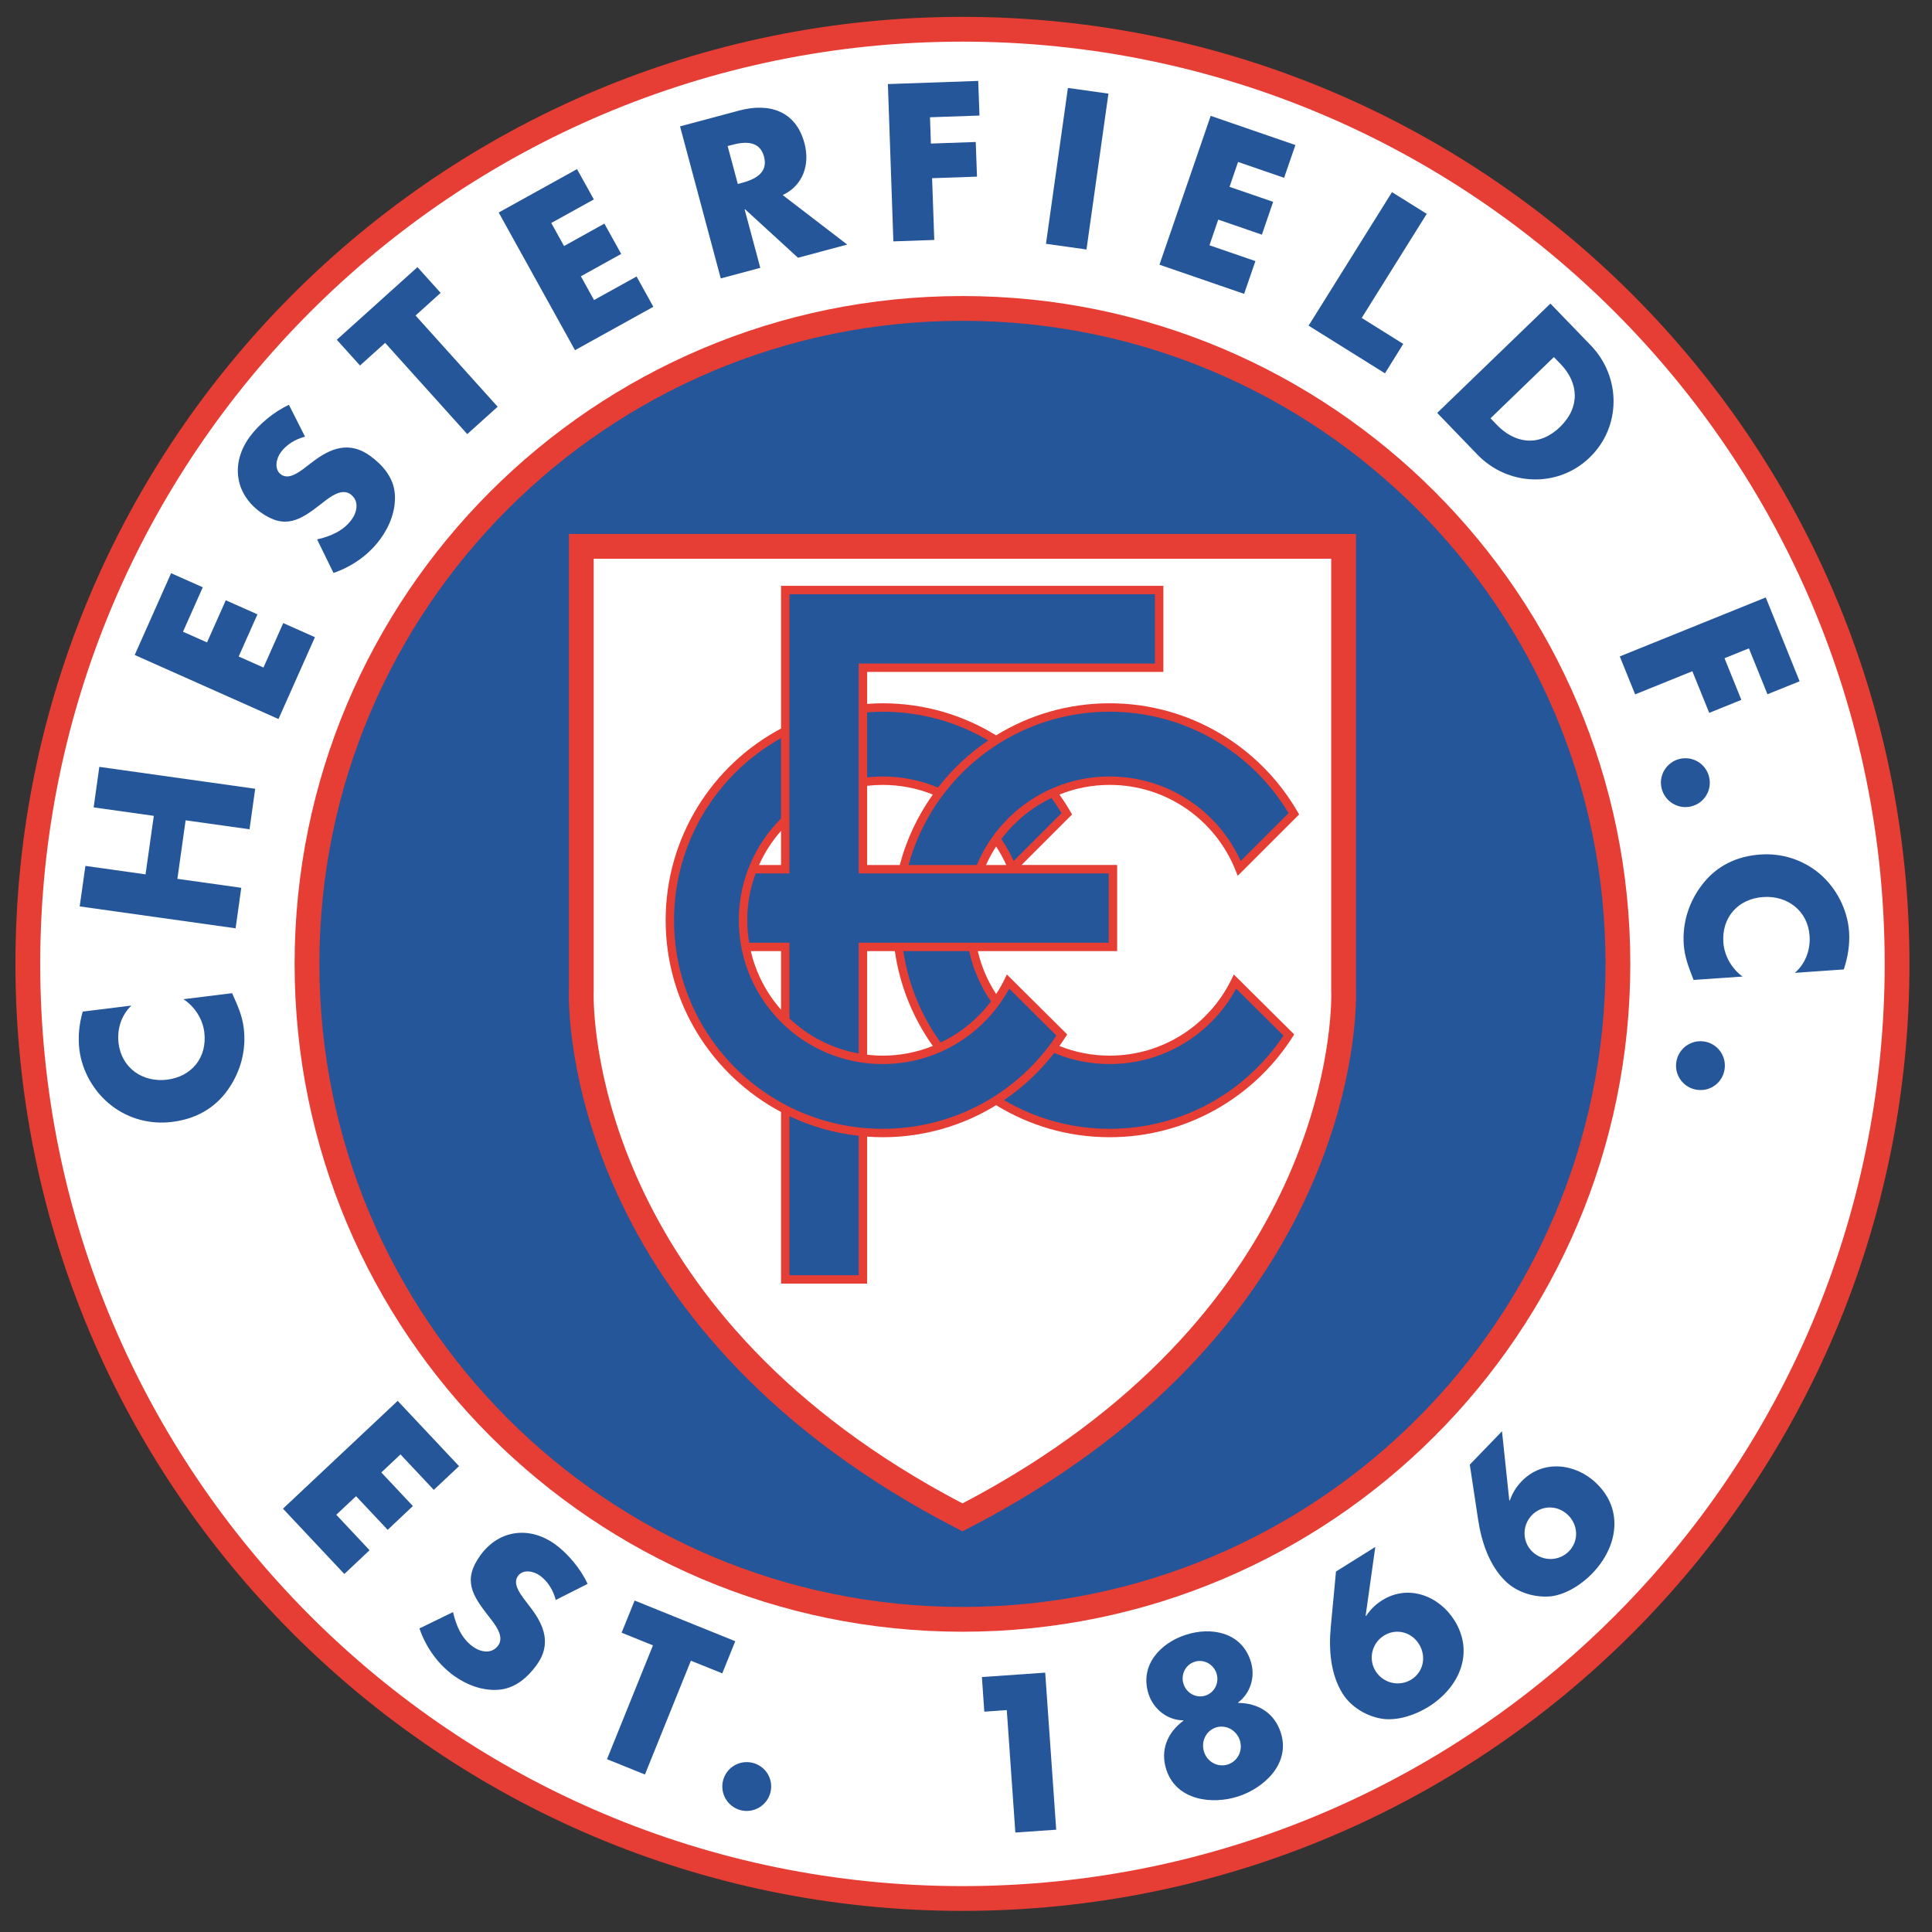
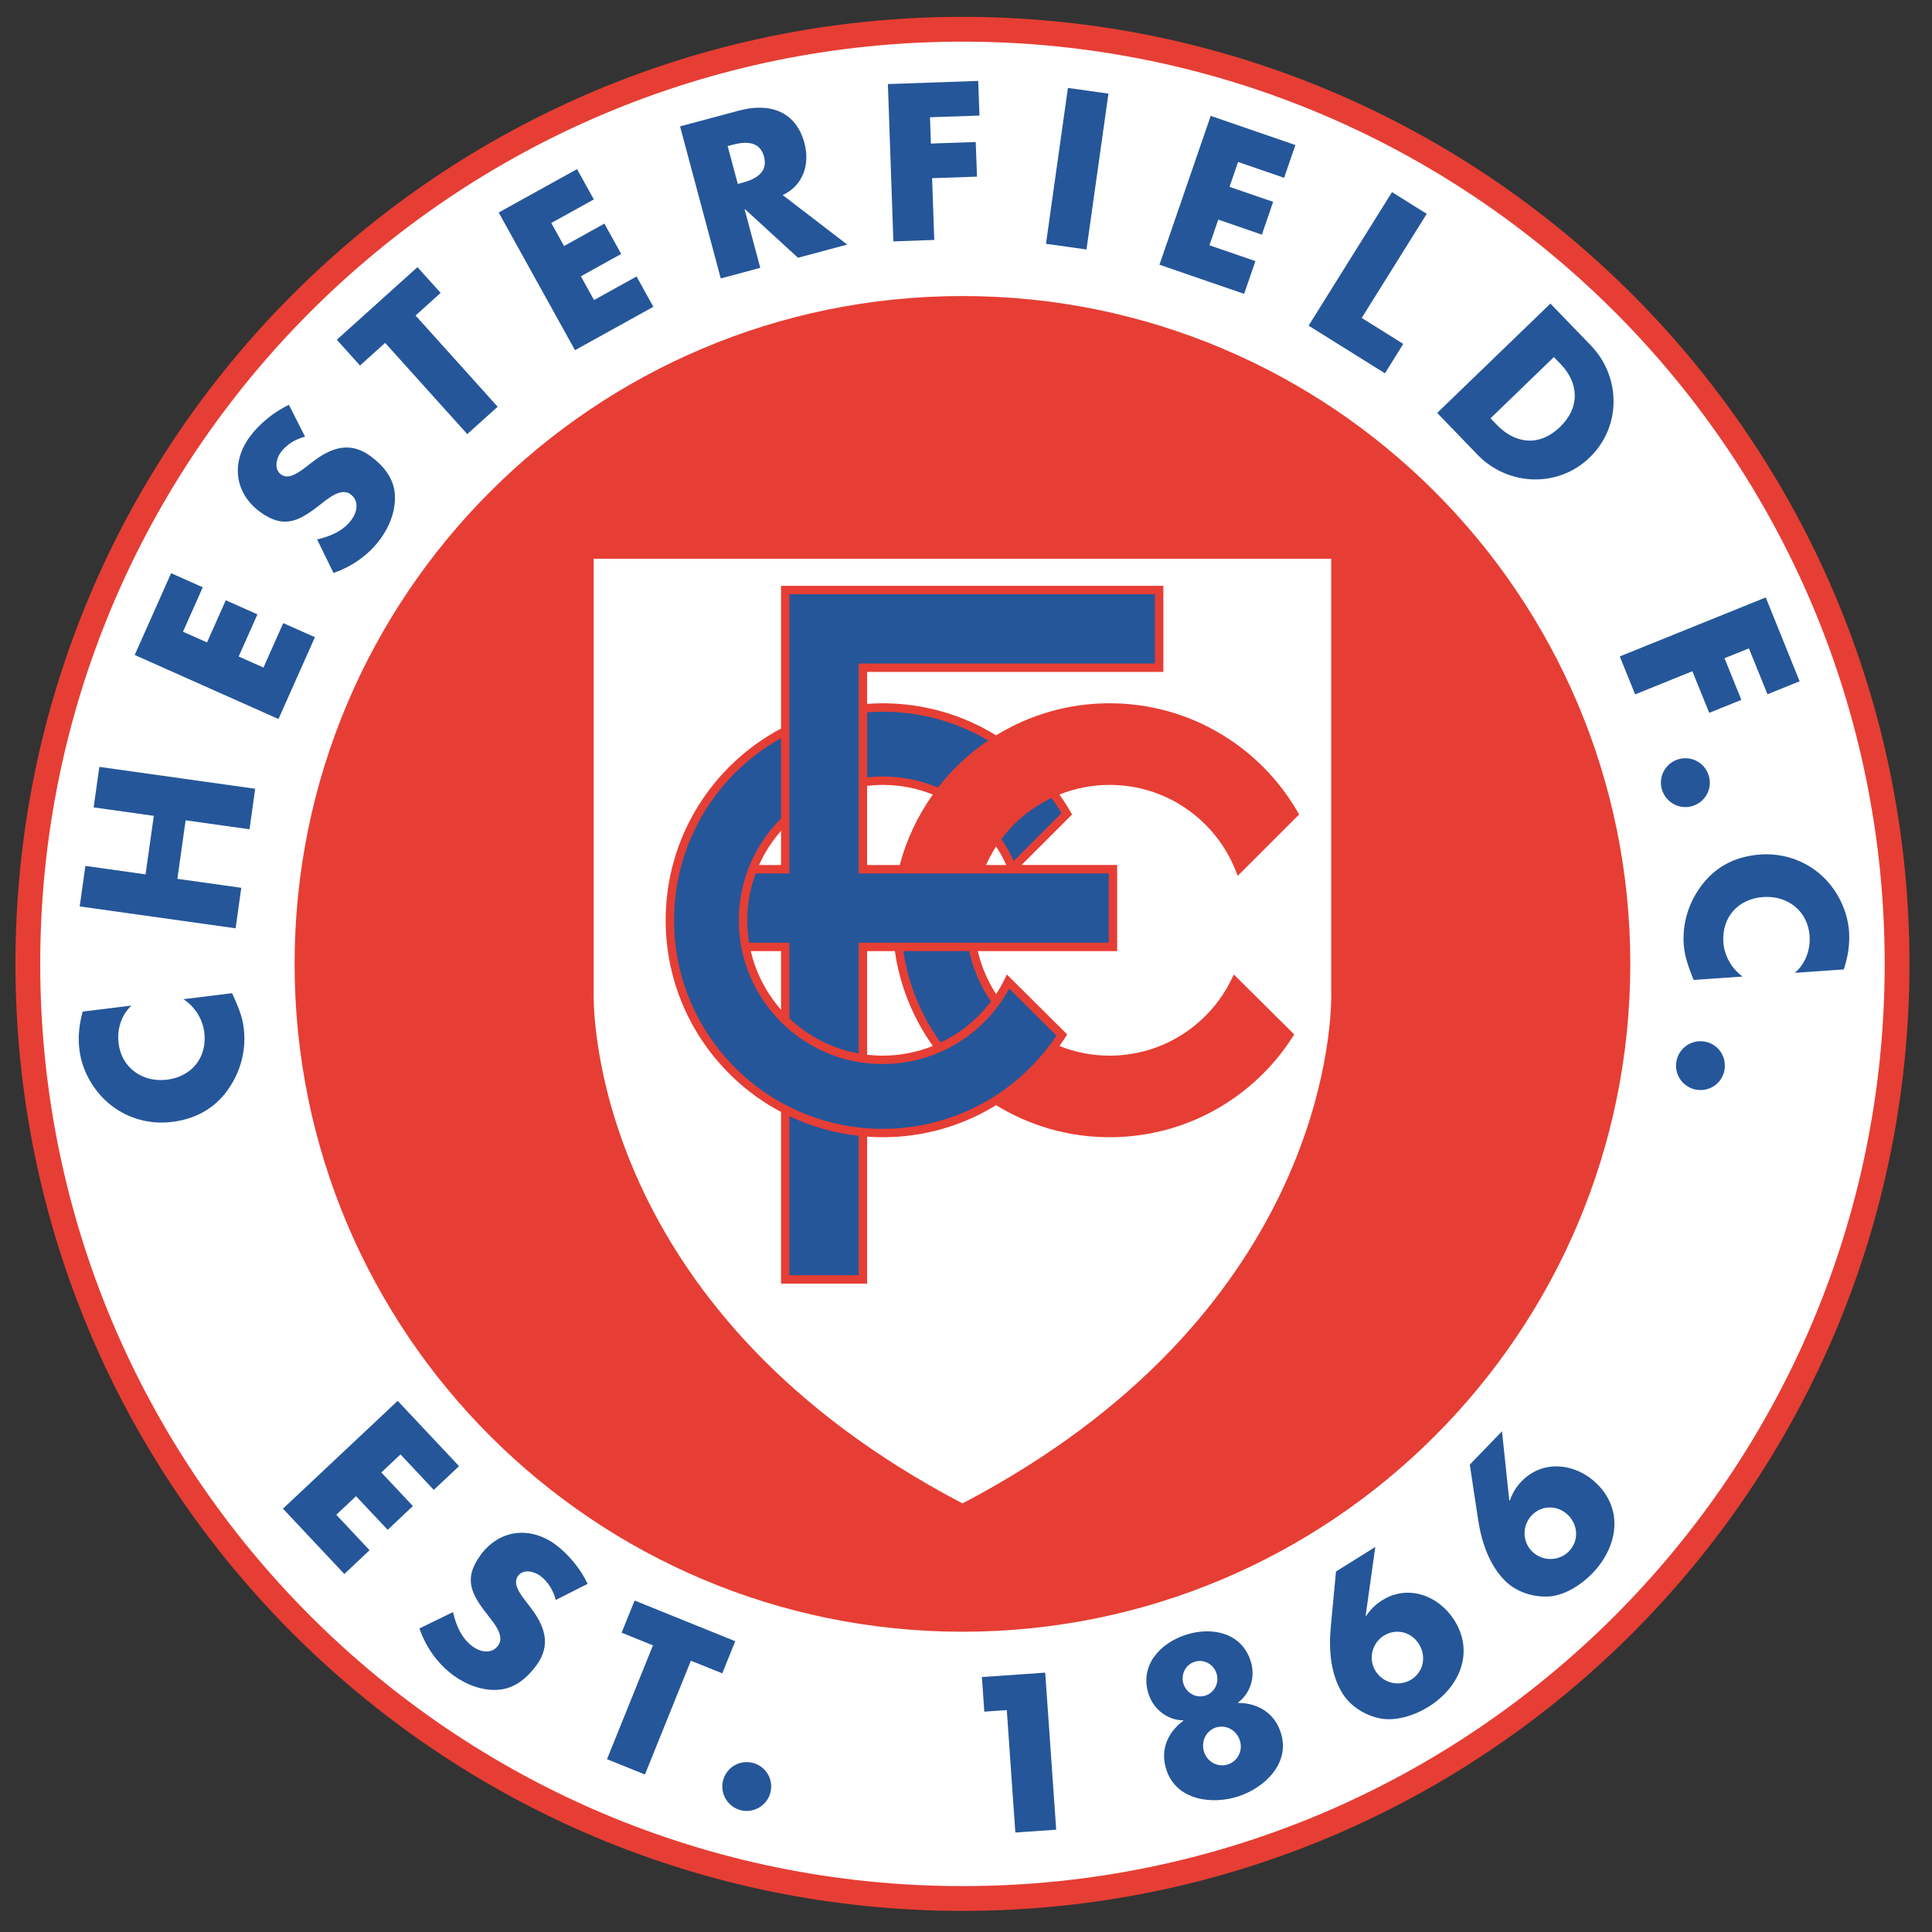
<svg xmlns="http://www.w3.org/2000/svg" version="1.2" baseProfile="tiny" id="Layer_1" x="0px" y="0px" width="585px" height="585px" viewBox="0 0 585 585" xml:space="preserve">
  <rect x="0" y="0" width="585" height="585" fill="#333333" stroke="none" />
  <path id="path5835" fill="#E63E34" d="M4.678,291.857C4.68,133.488,133.063,5.107,291.439,5.105l0,0  c158.365,0.002,286.736,128.382,286.74,286.752l0,0c-0.004,158.37-128.375,286.748-286.74,286.751l0,0  C133.063,578.605,4.679,450.228,4.678,291.857L4.678,291.857z" />
  <path id="path5837" fill="#FFFFFF" d="M12.179,291.857c0.002,77.124,31.252,146.912,81.795,197.458l0,0  c50.547,50.539,120.338,81.787,197.466,81.789l0,0c77.121-0.002,146.907-31.25,197.45-81.789l0,0  c50.539-50.547,81.784-120.335,81.787-197.458l0,0c-0.003-77.124-31.248-146.912-81.787-197.459l0,0  c-50.543-50.539-120.329-81.786-197.45-81.789l0,0c-77.128,0.002-146.918,31.25-197.466,81.789l0,0  C43.431,144.947,12.181,214.735,12.179,291.857L12.179,291.857L12.179,291.857z" />
  <path id="path5839" fill="#E63E34" d="M89.206,291.858c0.004-111.682,90.545-202.218,202.233-202.22l0,0  c111.677,0.002,202.205,90.539,202.209,202.22l0,0c-0.004,111.681-90.532,202.216-202.209,202.221l0,0  C179.751,494.073,89.21,403.54,89.206,291.858L89.206,291.858z" />
-   <path id="path5841" fill="#255699" d="M96.708,291.858c0.002,53.779,21.792,102.435,57.037,137.687l0,0  c35.251,35.242,83.91,57.028,137.694,57.028l0,0c53.776,0,102.43-21.786,137.677-57.028l0,0  c35.24-35.252,57.027-83.906,57.027-137.687l0,0c0-53.781-21.787-102.437-57.027-137.685l0,0  c-35.247-35.243-83.899-57.03-137.677-57.033l0,0c-53.784,0.002-102.443,21.79-137.694,57.033l0,0  C118.5,189.422,96.71,238.077,96.708,291.858L96.708,291.858L96.708,291.858z" />
  <path id="path5843" fill="#E63E34" d="M289.716,462.789c-56.505-29.093-86.028-66.364-101.237-97.904l0,0  c-15.227-31.544-16.234-57.275-16.236-63.61l0,0c0-0.72,0.014-1.19,0.021-1.395l0,0V165.431v-3.751h238.329v138.17  c0.005,0.16,0.019,0.641,0.019,1.418l0,0c-0.002,6.324-1.005,32.055-16.229,63.602l0,0c-15.209,31.543-44.727,68.821-101.229,97.921  l0,0l-1.719,0.886L289.716,462.789L289.716,462.789z" />
  <path id="path5845" fill="#FFFFFF" d="M179.768,300.025l-0.004,0.094c0.002,0-0.017,0.344-0.017,1.155l0,0  c-0.004,5.546,0.9,30.148,15.486,60.349l0,0c14.453,29.889,42.212,65.333,96.2,93.604l0,0  c53.985-28.277,81.743-63.729,96.191-93.621l0,0c14.586-30.202,15.485-54.806,15.483-60.339l0,0c0-0.816-0.015-1.169-0.017-1.171  l0,0l-0.002-0.063l-0.002-130.853h-223.32L179.768,300.025L179.768,300.025z" />
  <path id="path5847" fill="#E63E34" d="M372.819,296.666c-6.661,13.607-20.647,22.981-36.837,22.979  c-5.369,0-10.492-1.043-15.19-2.921c0.615-0.865,1.219-1.742,1.793-2.639l0.557-0.867l-18.258-18.148l-0.781,1.596  c-0.735,1.498-1.575,2.937-2.481,4.324c-2.556-3.92-4.455-8.303-5.549-12.997h42.198v-26.077h-28.954l15.299-15.302l-0.49-0.846  c-1.032-1.782-2.147-3.509-3.338-5.181c4.701-1.879,9.825-2.923,15.196-2.923c17.274-0.002,32.03,10.654,38.075,25.741l0.719,1.791  l18.59-18.58l-0.49-0.847c-11.368-19.616-32.591-32.814-56.894-32.817c-12.602,0.001-24.37,3.556-34.37,9.709  c-9.997-6.152-21.763-9.708-34.359-9.708c-1.581,0-3.142,0.076-4.694,0.186v-9.682h89.696v-26.069h-1.273H236.499v43.208  c-20.782,11.033-34.938,32.887-34.94,58.06c0.001,25.164,14.158,47.015,34.94,58.048v51.971h26.061v-44.514  c1.552,0.108,3.114,0.186,4.694,0.186c12.598,0,24.369-3.555,34.37-9.703c9.997,6.148,21.763,9.701,34.359,9.702  c23.256,0,43.68-12.065,55.342-30.261l0.557-0.867l-18.28-18.148L372.819,296.666z M298.565,261.917  c0.876-1.955,1.899-3.828,3.06-5.606c1.158,1.779,2.188,3.651,3.063,5.606H298.565z M267.253,237.664  c5.374,0,10.506,1.035,15.209,2.914c-4.536,6.366-7.974,13.567-10.016,21.339h-9.888v-23.977  C264.101,237.764,265.665,237.665,267.253,237.664z M236.499,261.917h-6.662c1.698-3.789,3.952-7.271,6.662-10.347V261.917z   M227.343,287.994h9.156v17.747C232.101,300.75,228.902,294.689,227.343,287.994z M262.559,319.371v-31.377h8.401  c1.51,10.601,5.554,20.379,11.495,28.719c-4.704,1.881-9.826,2.935-15.201,2.934C265.665,319.646,264.101,319.547,262.559,319.371z" />
-   <path id="path5849" fill="#255699" d="M374.3,299.355c-7.355,13.6-21.756,22.84-38.317,22.84c-5.942,0-11.606-1.195-16.77-3.354  c-4.273,5.521-9.407,10.338-15.205,14.258c9.38,5.521,20.301,8.7,31.975,8.701c21.992,0,41.333-11.216,52.636-28.228L374.3,299.355z  " />
  <path id="path5851" fill="#255699" d="M267.253,322.195c-24.044-0.002-43.54-19.496-43.542-43.539  c0.001-12.04,4.889-22.937,12.787-30.818V223.5c-5.109,2.856-9.788,6.39-13.897,10.5c-11.43,11.432-18.494,27.212-18.494,44.657  c0,17.438,7.064,33.214,18.494,44.646c11.429,11.43,27.208,18.495,44.652,18.495c21.969,0,41.324-11.218,52.625-28.228  l-14.299-14.217C298.207,312.953,283.807,322.193,267.253,322.195z" />
-   <path id="path5853" fill="#255699" d="M335.982,235.117c17.664,0.002,32.858,10.492,39.69,25.583l14.501-14.495  c-11.049-18.393-31.178-30.704-54.191-30.702c-17.439,0-33.218,7.065-44.649,18.497c-7.63,7.632-13.3,17.208-16.237,27.917h20.687  C302.347,246.181,317.879,235.119,335.982,235.117z" />
  <path id="path5855" fill="#255699" d="M300.055,303.234c-3.109-4.537-5.385-9.689-6.6-15.24h-19.927  c1.517,10.229,5.485,19.655,11.29,27.669C290.852,312.799,296.076,308.517,300.055,303.234z" />
  <path id="path5857" fill="#255699" d="M239.048,386.125h20.962v-42.211c-7.432-0.815-14.489-2.856-20.963-5.938L239.048,386.125z" />
  <path id="path5859" fill="#255699" d="M349.705,200.909v-20.973l-110.659-0.002v84.531h-10.248  c-1.636,4.421-2.538,9.198-2.538,14.191c0,2.316,0.215,4.58,0.586,6.79h12.2v22.941c5.69,5.396,12.918,9.168,20.963,10.602v-33.542  h75.711v-20.981H260.01v-63.556H349.705z" />
  <path id="path5861" fill="#255699" d="M299.238,224.203c-9.381-5.526-20.311-8.701-31.985-8.701c-1.581,0-3.143,0.078-4.694,0.192  v19.679c1.542-0.166,3.108-0.256,4.694-0.256c5.941,0,11.603,1.195,16.764,3.349C288.295,232.941,293.438,228.124,299.238,224.203z" />
  <path id="path5863" fill="#255699" d="M303.199,254.072c1.43,2.086,2.682,4.301,3.735,6.627l14.487-14.494  c-0.943-1.573-1.959-3.097-3.031-4.577c-4.249,2.022-8.098,4.752-11.39,8.043C305.629,251.042,304.365,252.519,303.199,254.072z" />
  <path id="path5865" fill="#255699" d="M39.786,304.484c-3.087,2.926-4.401,7.211-3.882,11.428  c0.933,7.521,7.315,11.899,14.665,11.013c7.465-0.921,12.234-6.728,11.29-14.388c-0.495-4.021-2.938-7.801-6.324-9.987l14.745-1.82  c1.751,3.929,3.064,6.763,3.525,10.599c0.818,6.578-0.921,13.155-4.781,18.614c-4.066,5.771-9.918,8.917-16.945,9.769  c-6.462,0.808-12.983-0.874-18.179-4.838c-5.334-4.055-9.055-10.412-9.861-17.049c-0.483-3.951-0.057-7.718,1.002-11.52  L39.786,304.484" />
  <polyline id="polyline5867" fill="#255699" points="46.572,247.036 28.358,244.474 30.075,232.205 77.272,238.833 75.556,251.103   56.202,248.39 53.713,266.106 73.056,268.82 71.339,281.087 24.13,274.458 25.858,262.19 44.072,264.752 46.572,247.036 " />
  <polyline id="polyline5869" fill="#255699" points="55.408,191.287 62.688,194.519 68.367,181.755 77.952,186.022 72.272,198.786   79.783,202.126 85.763,188.666 95.358,192.94 84.323,217.719 40.789,198.325 51.813,173.559 61.397,177.827 55.408,191.287 " />
  <path id="path5871" fill="#255699" d="M92.364,132.221c-2.869,0.731-5.61,2.338-7.384,4.792c-1.336,1.838-2.05,5.086,0.092,6.642  c2.247,1.642,5.092-0.449,6.924-1.769l2.614-2.005c5.484-4.228,11.209-6.393,17.453-1.854c3.836,2.771,7.108,6.572,7.488,11.525  c0.357,4.873-1.498,9.693-4.332,13.588c-3.525,4.85-8.617,8.42-14.239,10.345l-4.965-10.155c4.021-0.91,7.972-2.574,10.46-6.007  c1.705-2.345,2.35-5.708-0.357-7.679c-2.811-2.038-6.647,1.193-8.813,2.892c-6.371,4.988-11.025,7.938-18.49,2.512  c-7.822-5.685-8.882-14.97-3.26-22.693c2.811-3.882,7.5-7.753,11.935-9.769L92.364,132.221" />
  <polyline id="polyline5873" fill="#255699" points="150.688,123.156 141.484,131.443 116.613,103.82 109.01,110.674   101.982,102.875 126.406,80.89 133.42,88.683 125.829,95.537 150.688,123.156 " />
  <polyline id="polyline5875" fill="#255699" points="166.92,67.521 170.791,74.496 183.002,67.711 188.095,76.887 175.884,83.66   179.869,90.854 192.749,83.718 197.829,92.894 174.109,106.037 151,64.348 174.72,51.209 179.812,60.385 166.92,67.521 " />
  <path id="path5877" fill="#255699" d="M223.402,55.702l1.164-0.305c3.905-1.049,8.11-2.961,6.774-7.978  c-1.348-5-5.956-4.55-9.85-3.502l-1.164,0.306L223.402,55.702 M256.535,74.059l-14.907,3.986l-16.036-14.688l-0.126,0.034  l4.746,17.706l-11.969,3.208l-12.327-46.038l17.879-4.787c9.101-2.441,17.165,0.047,19.792,9.885  c1.705,6.348-0.357,12.787-6.59,15.7L256.535,74.059z" />
  <polyline id="polyline5879" fill="#255699" points="281.602,35.509 281.867,43.469 295.449,42.996 295.828,53.485 282.235,53.957   282.892,72.654 270.509,73.091 268.85,25.458 296.199,24.501 296.578,34.99 281.602,35.509 " />
  <polyline id="polyline5881" fill="#255699" points="328.983,75.544 316.715,73.823 323.361,26.626 335.631,28.35 328.983,75.544 " />
  <polyline id="polyline5883" fill="#255699" points="374.879,49.038 372.299,56.578 385.5,61.116 382.091,71.052 368.878,66.496   366.216,74.271 380.132,79.059 376.711,88.977 351.078,80.153 366.596,35.082 392.24,43.917 388.818,53.842 374.879,49.038 " />
  <polyline id="polyline5885" fill="#255699" points="412.319,96.268 424.898,104.136 419.358,113.041 396.237,98.606 421.488,58.18   432.007,64.75 412.319,96.268 " />
  <path id="path5887" fill="#255699" d="M451.324,126.657l1.926,2.004c5.138,5.322,12.451,7.056,19.134,0.6  c6.141-5.933,5.68-13.316,0.149-19.048l-2.026-2.091L451.324,126.657 M469.458,91.926l12.211,12.637  c9.228,9.556,9.309,24.663-0.334,33.971s-24.779,8.646-33.96-0.858l-12.2-12.647L469.458,91.926z" />
  <polyline id="polyline5889" fill="#255699" points="529.559,196.322 522.174,199.305 527.277,211.918 517.543,215.847   512.438,203.245 495.113,210.254 490.459,198.764 534.66,180.902 544.914,206.291 535.18,210.22 529.559,196.322 " />
  <path id="path5891" fill="#255699" d="M512.105,244.167c-3.917,0.979-7.949-1.405-8.962-5.392c-1.004-3.985,1.451-7.982,5.379-8.962  c3.997-0.99,7.972,1.399,8.974,5.391C518.487,239.191,516.092,243.177,512.105,244.167" />
  <path id="path5893" fill="#255699" d="M543.463,294.576c3.214-2.752,4.769-6.979,4.47-11.22c-0.53-7.552-6.693-12.257-14.054-11.738  c-7.514,0.519-12.594,6.059-12.052,13.766c0.287,4.021,2.534,7.938,5.807,10.311l-14.826,1.024c-1.544-4.01-2.706-6.9-2.983-10.759  c-0.448-6.618,1.624-13.093,5.771-18.334c4.366-5.563,10.368-8.386,17.43-8.881c6.497-0.461,12.902,1.571,17.913,5.782  c5.104,4.326,8.468,10.874,8.951,17.562c0.254,3.963-0.368,7.684-1.601,11.451L543.463,294.576" />
  <path id="path5895" fill="#255699" d="M513.866,329.988c-4.02-0.553-6.877-4.273-6.301-8.341c0.576-4.077,4.344-6.864,8.363-6.301  c4.065,0.576,6.854,4.297,6.278,8.362C521.644,327.777,517.935,330.563,513.866,329.988" />
  <polyline id="polyline5897" fill="#255699" points="121.267,440.392 115.46,445.852 125.022,456.022 117.385,463.223   107.812,453.04 101.822,458.66 111.901,469.397 104.264,476.597 85.682,456.818 120.415,424.172 138.996,443.939 131.347,451.128   121.267,440.392 " />
  <path id="path5899" fill="#255699" d="M168.28,484.464c-0.726-2.867-2.338-5.599-4.792-7.371c-1.832-1.349-5.08-2.051-6.636,0.081  c-1.636,2.246,0.449,5.102,1.786,6.934l1.993,2.614c4.216,5.484,6.394,11.209,1.854,17.453c-2.788,3.824-6.566,7.106-11.531,7.476  c-4.873,0.369-9.7-1.498-13.594-4.309c-4.85-3.547-8.421-8.627-10.356-14.26l10.172-4.954c0.91,4.03,2.569,7.972,6.002,10.461  c2.361,1.691,5.713,2.35,7.684-0.357c2.039-2.812-1.198-6.646-2.892-8.825c-4.988-6.357-7.938-11.001-2.511-18.465  c5.679-7.834,14.964-8.904,22.694-3.295c3.882,2.834,7.753,7.511,9.769,11.945L168.28,484.464" />
  <polyline id="polyline5901" fill="#255699" points="195.283,537.316 183.797,532.674 197.713,498.208 188.221,494.372   192.161,484.637 222.631,496.951 218.703,506.686 209.199,502.851 195.283,537.316 " />
  <path id="path5903" fill="#255699" d="M228.022,533.814c-3.963-1.061-7.995,1.268-9.066,5.229c-1.037,3.904,1.267,7.982,5.242,9.055  c3.963,1.061,8.006-1.336,9.054-5.229C234.325,538.905,231.985,534.874,228.022,533.814" />
  <polyline id="polyline5905" fill="#255699" points="298.041,518.285 297.315,507.803 316.484,506.467 319.813,554.021   307.441,554.884 304.849,517.803 298.041,518.285 " />
  <path id="path5907" fill="#255699" d="M364.592,530.497c1.002,3.063,4.205,4.744,7.2,3.767c3.007-0.979,4.618-4.228,3.629-7.292  c-1.015-3.121-4.239-4.86-7.259-3.894C365.156,524.069,363.566,527.364,364.592,530.497 M358.37,509.923  c0.923,2.811,3.883,4.377,6.647,3.491c2.764-0.899,4.251-3.918,3.329-6.74c-0.921-2.811-3.882-4.39-6.647-3.489  C358.936,504.083,357.449,507.089,358.37,509.923z M378.681,502.919c1.59,4.804-0.104,9.86-3.802,12.591l0.046,0.127  c6.003,0.046,10.944,3.018,12.88,8.962c3.053,9.377-5.034,16.796-12.856,19.342c-7.821,2.545-18.72,1.302-21.784-8.075  c-1.936-5.943,0.335-11.267,5.161-14.837l-0.033-0.115c-4.608-0.034-8.93-3.155-10.508-7.96c-2.8-8.661,3.502-15.425,11.256-17.937  C366.804,492.482,375.893,494.257,378.681,502.919z" />
  <path id="path5909" fill="#255699" d="M429.646,497.805c-2.27-3.664-6.89-4.861-10.6-2.546c-3.651,2.27-4.805,7.096-2.521,10.747  c2.314,3.697,7.177,4.814,10.828,2.546C431.062,506.236,431.972,501.49,429.646,497.805 M416.433,468.406l-2.927,20.851l0.161,0.022  c1.324-1.936,2.788-3.433,4.872-4.734c7.926-4.964,17.223-1.303,21.854,6.095c6.187,9.906,1.394,20.377-7.822,26.149  c-3.917,2.441-9.065,4.228-13.709,3.696c-4.885-0.656-9.733-3.523-12.349-7.706c-3.664-5.853-4.206-13.408-3.562-20.137  l1.579-16.795L416.433,468.406z" />
  <path id="path5911" fill="#255699" d="M474.745,458.706c-3.109-2.995-7.892-3.04-10.908,0.093c-2.995,3.1-2.95,8.052,0.148,11.037  c3.133,3.028,8.121,2.947,11.116-0.15C478.133,466.54,477.879,461.726,474.745,458.706 M454.794,433.387l2.211,20.921h0.173  c0.817-2.201,1.844-4.01,3.57-5.783c6.485-6.729,16.404-5.438,22.659,0.634c8.422,8.12,6.303,19.434-1.255,27.243  c-3.202,3.318-7.764,6.313-12.385,6.936c-4.918,0.529-10.321-1.083-13.869-4.516c-4.954-4.793-7.314-11.971-8.329-18.663  l-2.521-16.68L454.794,433.387z" />
</svg>